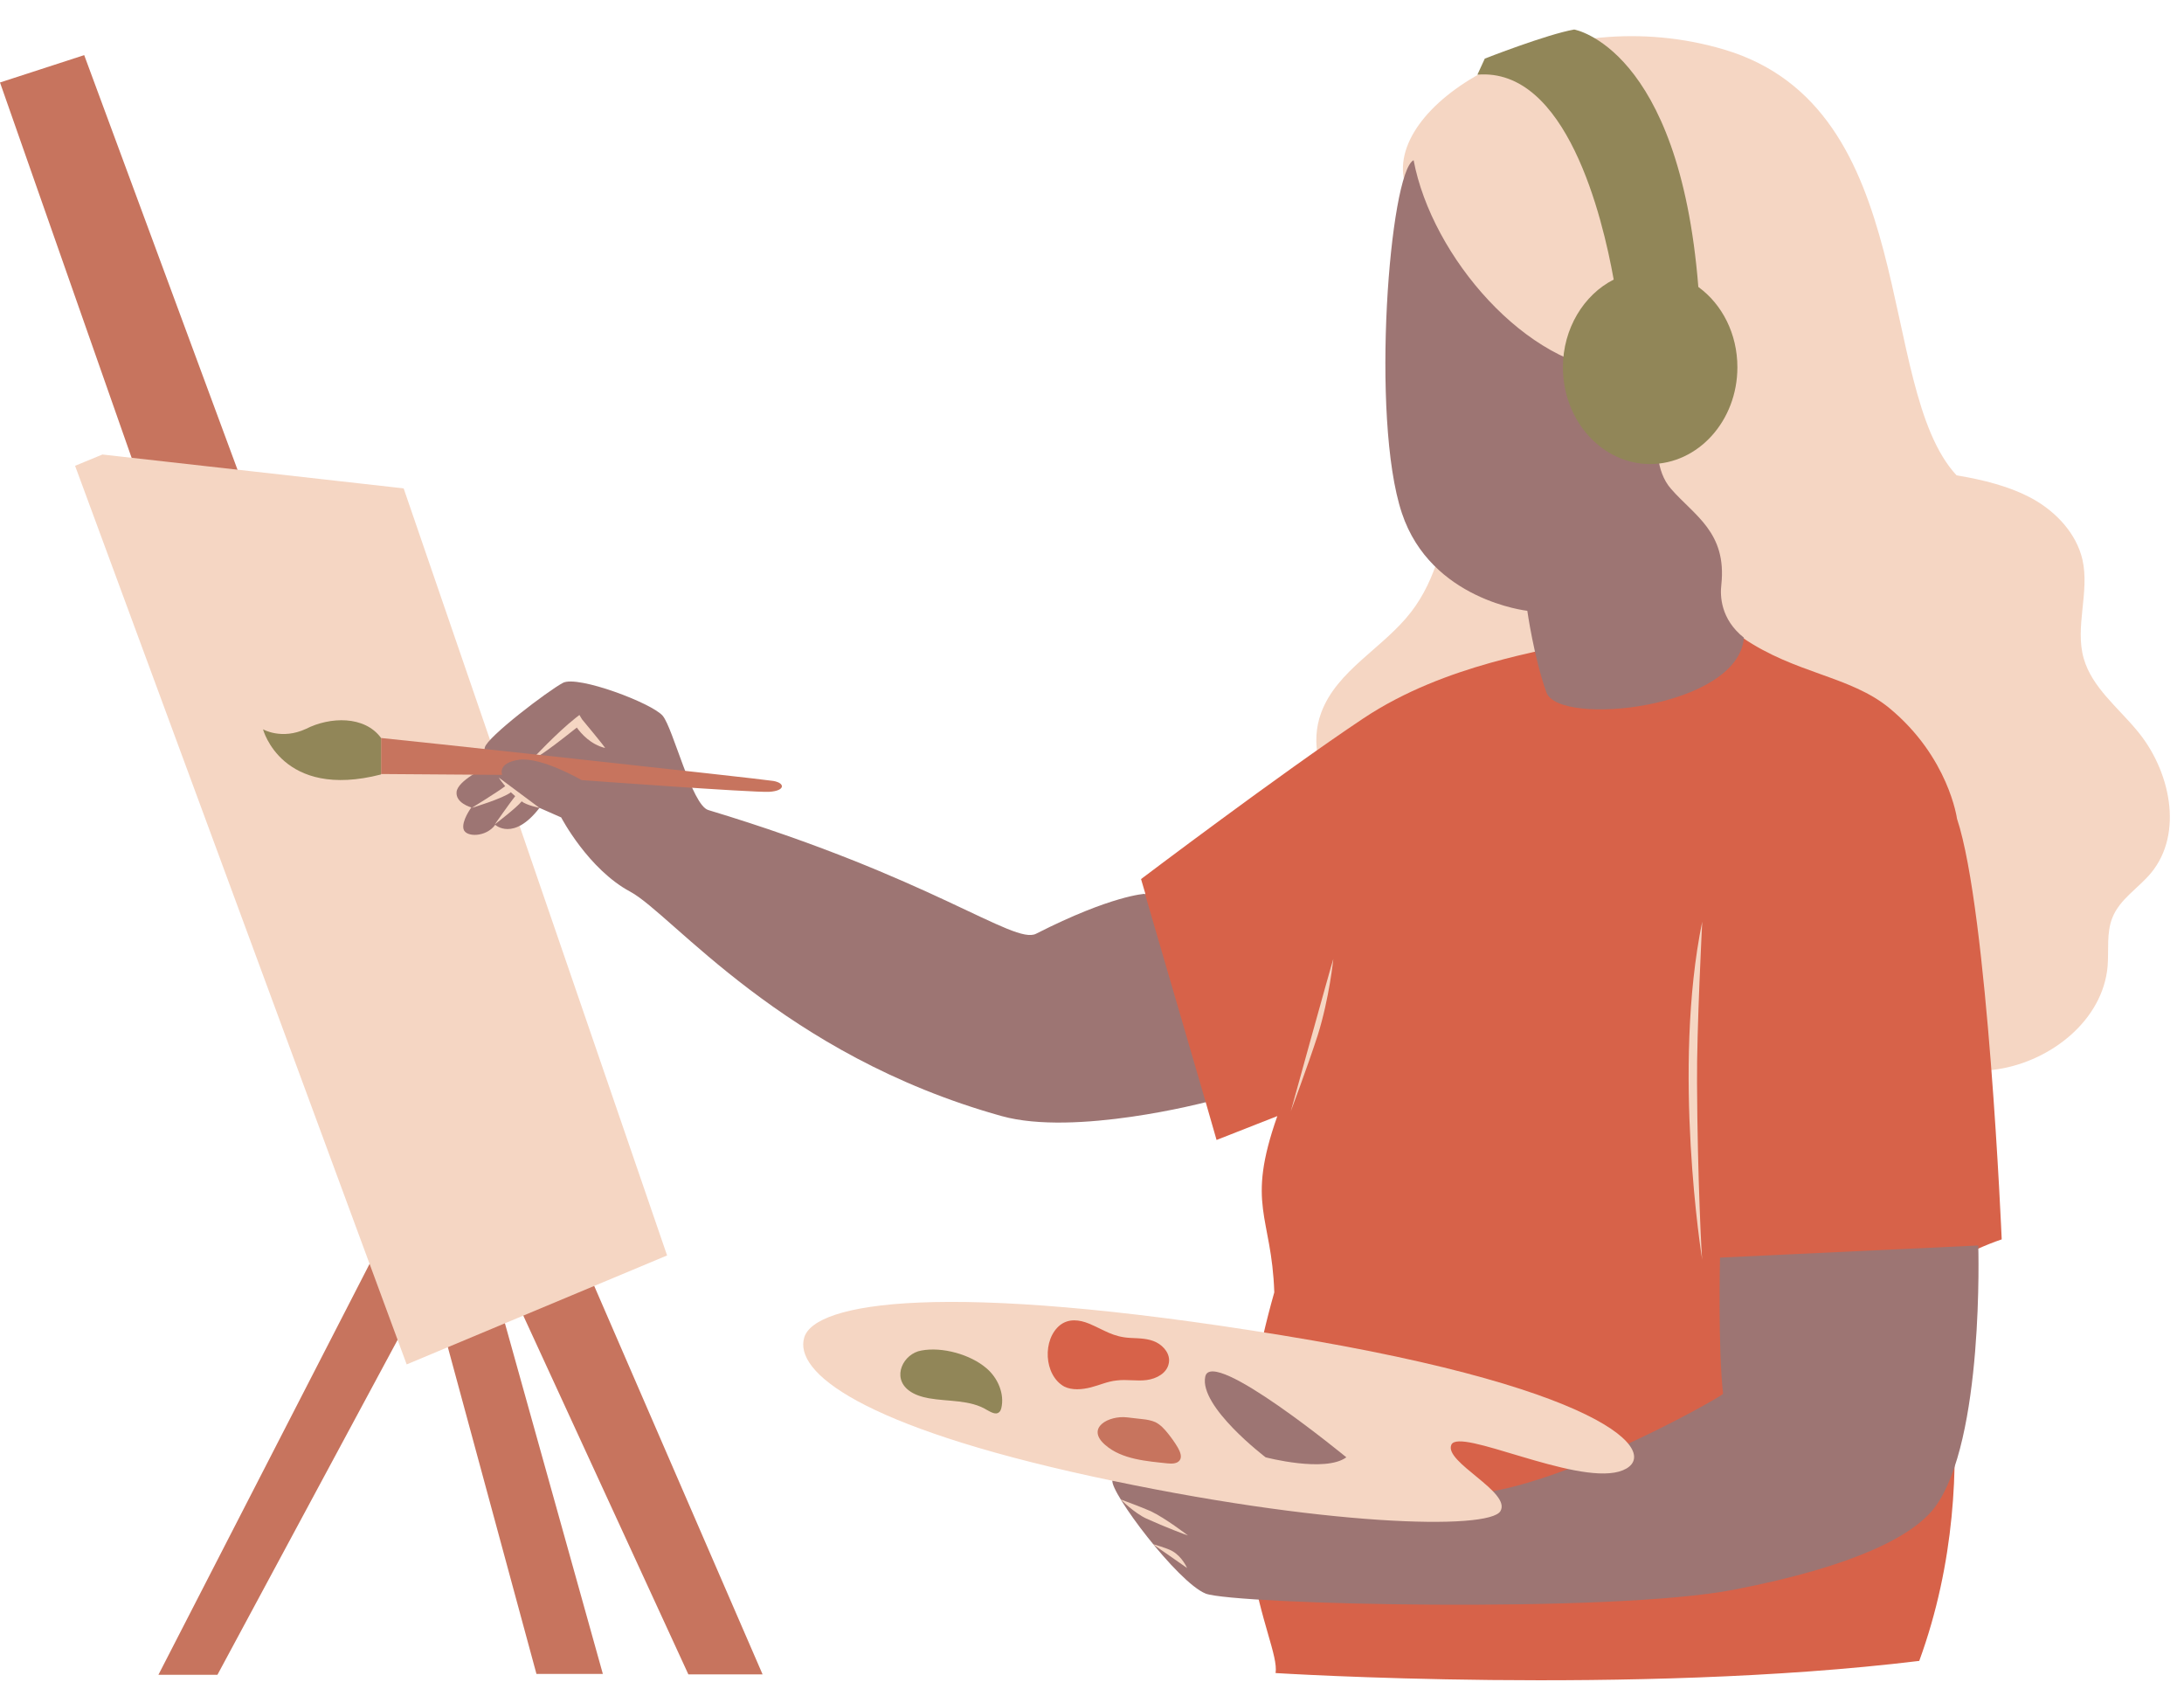
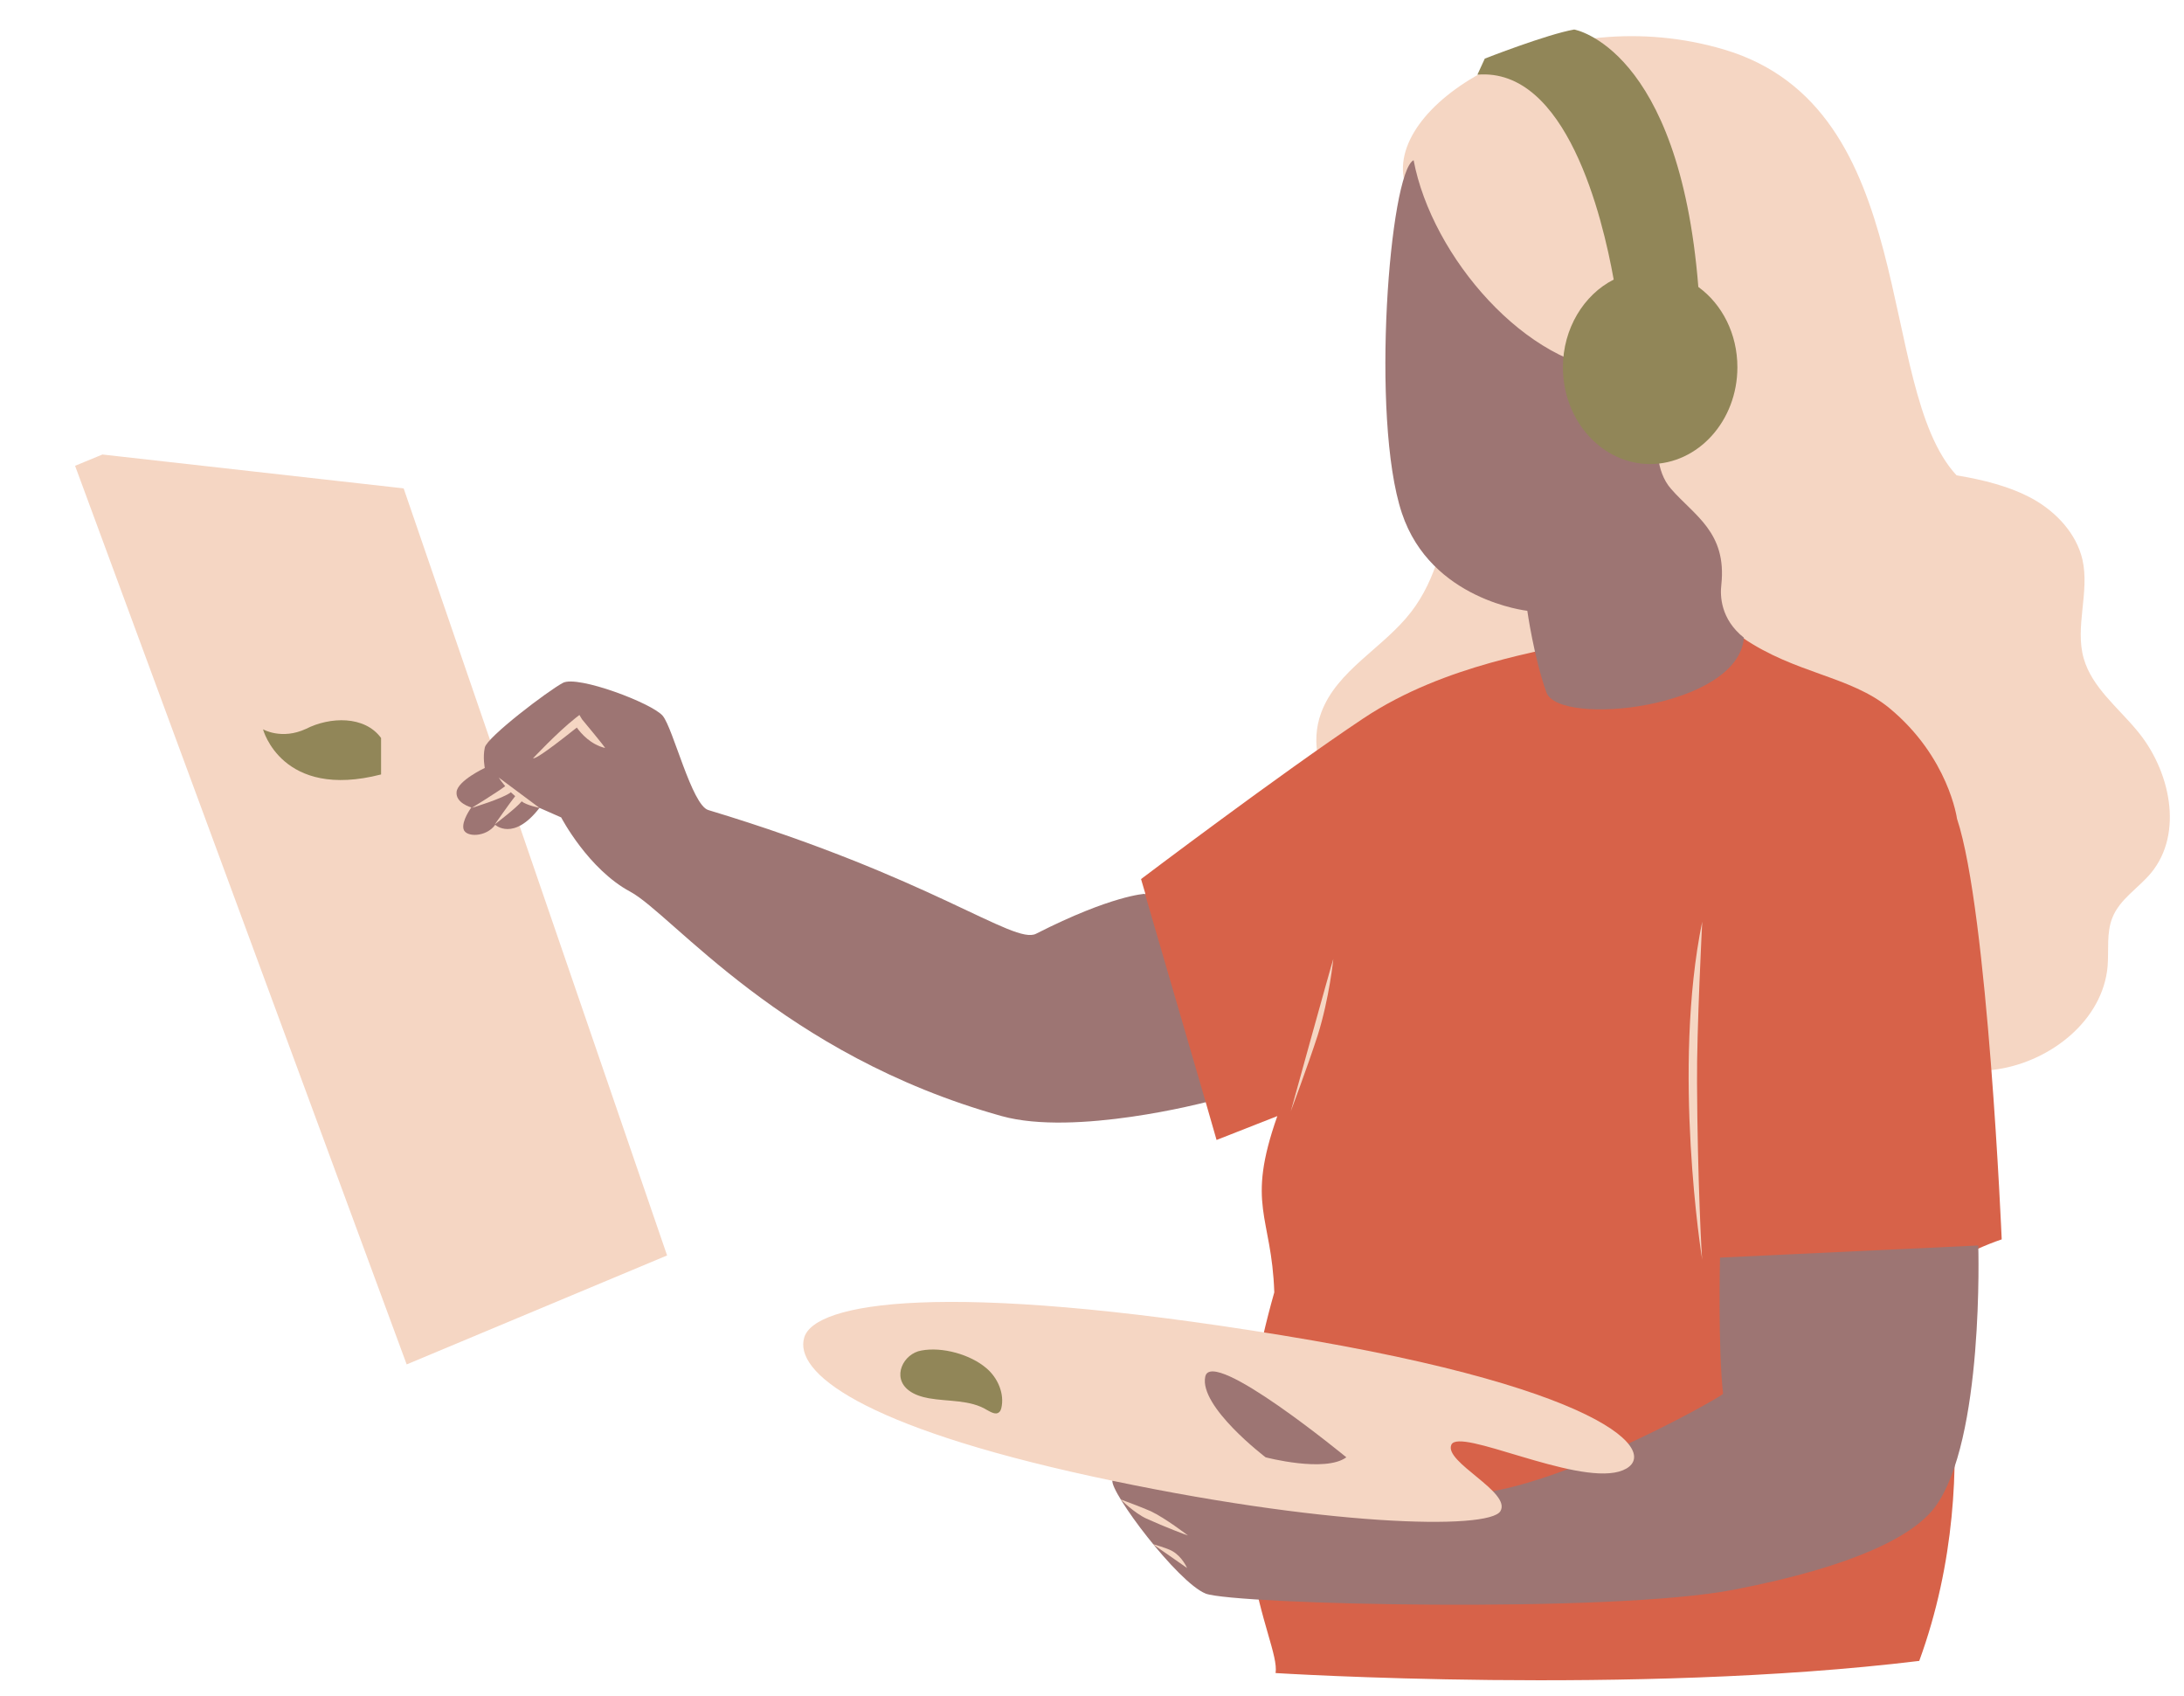
<svg xmlns="http://www.w3.org/2000/svg" fill="#000000" height="390.6" preserveAspectRatio="xMidYMid meet" version="1" viewBox="0.0 -6.8 503.2 390.6" width="503.2" zoomAndPan="magnify">
  <g id="change1_1">
-     <path d="M115.7,240.5l60,138.4h-17.1l-42.8-93l-2.6,0.9l25.7,92h-15.3L99,288.1L50.1,379H36.5l55.2-107.4 c0,0-54.7-154-55.2-155.4C36,114.9,0,12.2,0,12.2l19.4-6.3l37.8,102.2L115.7,240.5z" fill="#c7745e" />
-   </g>
+     </g>
  <g id="change2_1">
    <path d="M93,105.7l60.7,176.7l-60,25.1l-76.4-207l6.3-2.6L93,105.7z M332.2,68.5c2.4,3.3,5.2,6.5,6.2,10.5 c0.8,3.4,0.2,6.9-0.4,10.4c-1.1,5.9-2.2,11.8-3.3,17.8c-1.7,9.5-3.7,19.4-9.6,27c-6.4,8.3-17.1,13.4-20.7,23.2 c-2.5,6.7-0.7,14.8,4.4,19.9c3.1,3.1,7.2,5.1,10.6,8.1c7.7,6.9,10.2,18.1,17.7,25.3c6.5,6.2,15.8,8.5,24.8,9c9,0.6,18-0.2,26.9,1 c12.3,1.7,23.7,7.4,35.2,12.1c11.5,4.7,24,8.6,36.3,6.7s24.2-11.3,25.3-23.7c0.3-3.8-0.3-7.7,1.1-11.2c1.7-4.3,6-6.8,8.9-10.3 c7.6-9.2,4.4-23.8-3.3-32.9c-4.4-5.3-10.3-9.9-12.2-16.5c-2.1-7.3,1.4-15.3-0.3-22.8c-1.4-6-6-10.9-11.3-13.9 c-5.4-3-11.7-4.5-17.7-5.5c-18.9-20.4-8-84.6-53.6-98.1c-38.4-11.4-76.8,11.3-73.8,29.5C325.3,46.3,325.1,58.3,332.2,68.5z" fill="#f5d6c3" />
  </g>
  <g id="change3_1">
    <path d="M450.9,181.8c7.1,21.3,10.3,96.9,10.3,96.9c-7.5,2.5-16.2,7.7-16.2,7.7s13.8,44-2.8,89.4 c-65.7,8-148.3,2.8-148.3,2.8c1.2-7.8-16.2-31.7-0.3-87.7c-0.6-17.8-6.6-19.9,0.7-40.6l-14,5.5l-2.5-8.7l-19.6-10.9l5.7-37.1l-1-3.4 c0,0,32-24.2,51.2-37s42.5-15.4,47.9-17.5c0,0,21.8,4.2,39.5-1.1c12.1,8.3,24.8,8.8,33.8,16.2C449,167.6,450.9,181.8,450.9,181.8z" fill="#d76249" />
  </g>
  <g id="change4_1">
    <path d="M277.8,247.1c0,0-30.1,7.9-47,3.2c-50.6-14.1-75.9-46.5-85.6-51.7c-9.7-5.2-15.9-17.1-15.9-17.1l-5-2.2 c-6,7.8-10.2,3.9-10.2,3.9c-2.1,2.9-6.8,2.9-7.3,1s1.8-5,1.8-5s-3.7-1-3.4-3.6c0.3-2.6,6.5-5.5,6.5-5.5s-0.5-2.4,0-4.7 c0.5-2.4,14.6-13.1,18-14.9c3.4-1.8,20.6,4.7,23,7.6c2.4,2.9,6.7,20.6,10.5,21.7c51.4,15.5,70.4,31.1,75.5,28.5 c17.5-8.9,25.1-9.2,25.1-9.2L277.8,247.1z M256.3,334.2c-0.6,2.7,15,23.5,21.5,26.1c6.5,2.5,93.3,4.6,121.7-0.9 c28.4-5.5,41.5-12.6,46.3-19c11.4-15.3,10-60.3,10-60.3l-59.5,2.8c0,0-0.5,20.4,0.7,31.4c-1.3,1.2-43.3,25-63,23.1 C314.3,335.6,256.3,334.2,256.3,334.2z" fill="#9d7573" />
  </g>
  <g id="change2_2">
    <path d="M295.4,300.8c78.5,12.8,88.1,28.4,77.6,31.4c-10.6,2.9-36.8-10.2-38.6-6.2c-1.8,4,13.9,10.9,11.3,15.3 s-40.8,3.6-94.1-8s-68.7-24-66.3-32C187.7,293.3,217,288,295.4,300.8z" fill="#f5d6c3" />
  </g>
  <g id="change3_2">
-     <path d="M244.3,298.4c2-1.5,4.4-1.2,6.6-0.3c3.6,1.5,5.5,3.1,9.6,3.3c2,0.1,4.1,0.1,5.9,1s3.3,2.8,2.9,4.8 c-0.4,2.3-2.8,3.6-5.1,3.9c-2.3,0.3-4.6-0.2-6.9,0.1c-2.1,0.2-4,1.1-6,1.6s-4.3,0.7-6.1-0.2C240.5,310,240.1,301.7,244.3,298.4z" fill="#d76249" />
-   </g>
+     </g>
  <g id="change4_2">
    <path d="M310.2,328.9c-4.9,3.6-18.6,0-18.6,0s-15.4-11.7-13.9-18.6S310.2,328.9,310.2,328.9z M396.6,127.9 c1.3-12.1-6.2-15.9-11.6-22.1c-3.5-4-3.8-10.8-1.9-15.8c7.8-21.1-5.2-27.2-9.5-23.5c-4.3,3.7-0.6,12.2-0.6,12.2 c-21.1-0.9-43.1-26.3-47.3-48.6c-5.5,2.7-10,59.4-2.7,81.3c6.7,20.1,28.9,22.5,28.9,22.5s1.5,10.7,4.4,18.8 c2.9,8,44.2,3.7,45.5-12.6C396.4,135.8,396.3,130.4,396.6,127.9z" fill="#9d7573" />
  </g>
  <g id="change2_3">
    <path d="M124.3,179.3c0,0-3-0.6-4.1-1.5c-1.2,1.5-6.2,5.3-6.2,5.3s3.5-5,4.7-6.5c-0.3-0.3-0.7-0.6-1-0.9 c-1.7,1.4-9,3.6-9,3.6s5.7-3.5,7.7-5c-0.6-0.7-1.1-1.4-1.5-2L124.3,179.3z M134.1,158.9l-0.6-1l-0.9,0.7c-4.3,3.4-9.8,9.3-9.8,9.3 c0.5,0,1.8-0.5,10.1-7.1c1,1.4,3.2,3.9,6.5,4.7C139.6,165.5,134.1,158.9,134.1,158.9z M265.1,341.3c-2.8-1.2-6.9-2.7-6.9-2.7 s3.1,3.1,5.9,4.4c4.4,2,9.2,3.8,9.6,3.9C273.7,346.9,268.5,342.9,265.1,341.3z M265.6,348.9c0,0,7.8,5.4,7.9,5.5 c0,0-1.1-2.6-3.4-3.9C268.9,349.8,265.6,348.9,265.6,348.9z M303.6,231.7c2.7-8.6,3.6-17.6,3.6-17.6c-0.4,1.1-9.8,35.1-9.8,35.1 S301.3,238.8,303.6,231.7z M391,242.6c-0.1-11.9,1.2-37.1,1.2-37.1c-7,34-0.1,77.5,0,77.9C392.1,283.4,391.1,264.6,391,242.6z" fill="#f5d6c3" />
  </g>
  <g id="change1_2">
-     <path d="M87.8,163.2c0.7,0,87.6,9.4,90.4,9.9c2.8,0.5,2.7,2.3-1,2.5s-43.2-2.7-43.2-2.7s-9.1-5.3-14.3-4.7 c-5.2,0.7-4,3.5-4,3.5l-27.9-0.2C87.8,171.5,87.8,163.2,87.8,163.2z M269,330.3c1,0.1,2.2,0.1,2.8-0.7c0.6-0.8,0.1-2-0.4-2.9 c-0.7-1.2-1.5-2.3-2.3-3.3s-1.7-2-2.9-2.6c-0.9-0.4-2-0.6-3-0.7c-1.2-0.1-2.4-0.3-3.5-0.4c-4.2-0.5-9.7,2.4-5,6.4 C258.5,329.4,264.3,329.8,269,330.3z" fill="#c7745e" />
-   </g>
+     </g>
  <g id="change5_1">
    <path d="M87.8,163.2v8.4c-22.9,5.9-27.2-10.4-27.2-10.4s4.3,2.5,9.9-0.1C76,158.3,84,158,87.8,163.2z M227.3,308.4 c-3.7-3.2-10.2-5-15-4.1c-4.2,0.7-6.9,6.2-2.9,9.2c1.3,1,3,1.5,4.6,1.8c4.5,0.8,9.5,0.3,13.4,2.7c0.9,0.5,2.1,1.2,2.8,0.5 c0.3-0.2,0.4-0.6,0.5-0.9C231.5,314.3,229.9,310.6,227.3,308.4z M391.3,59.3C386.9,4.1,362.7,0,362.7,0c-6.3,1.1-20.6,6.7-20.6,6.7 l-1.7,3.7c20.5-1.7,28.8,32.7,31.4,47.2c-6.9,3.5-11.7,11.3-11.7,20.2c0,12.3,9,22.3,20.1,22.3s20.1-10,20.1-22.3 C400.3,70.1,396.8,63.3,391.3,59.3z" fill="#918658" />
  </g>
</svg>